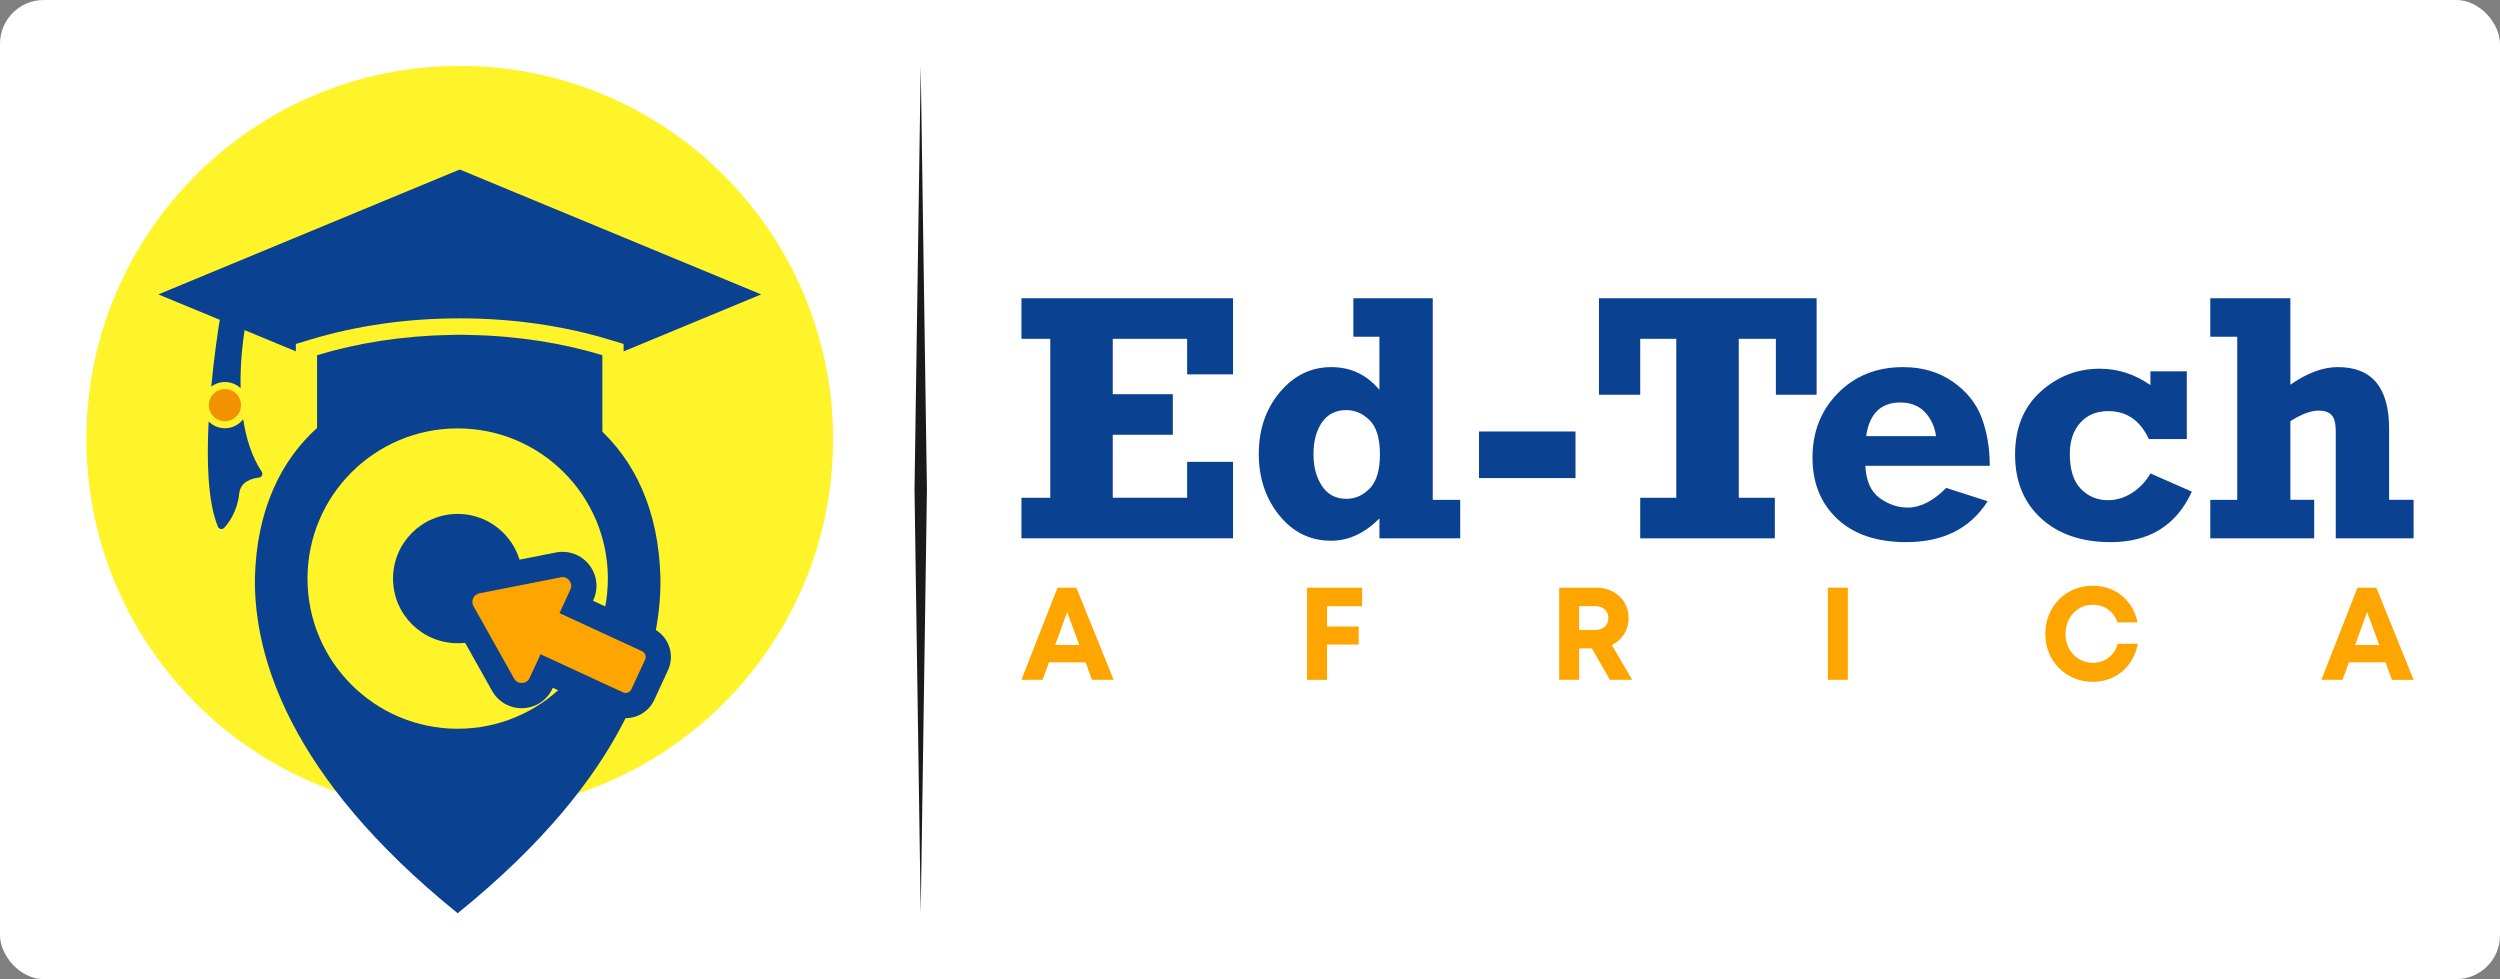
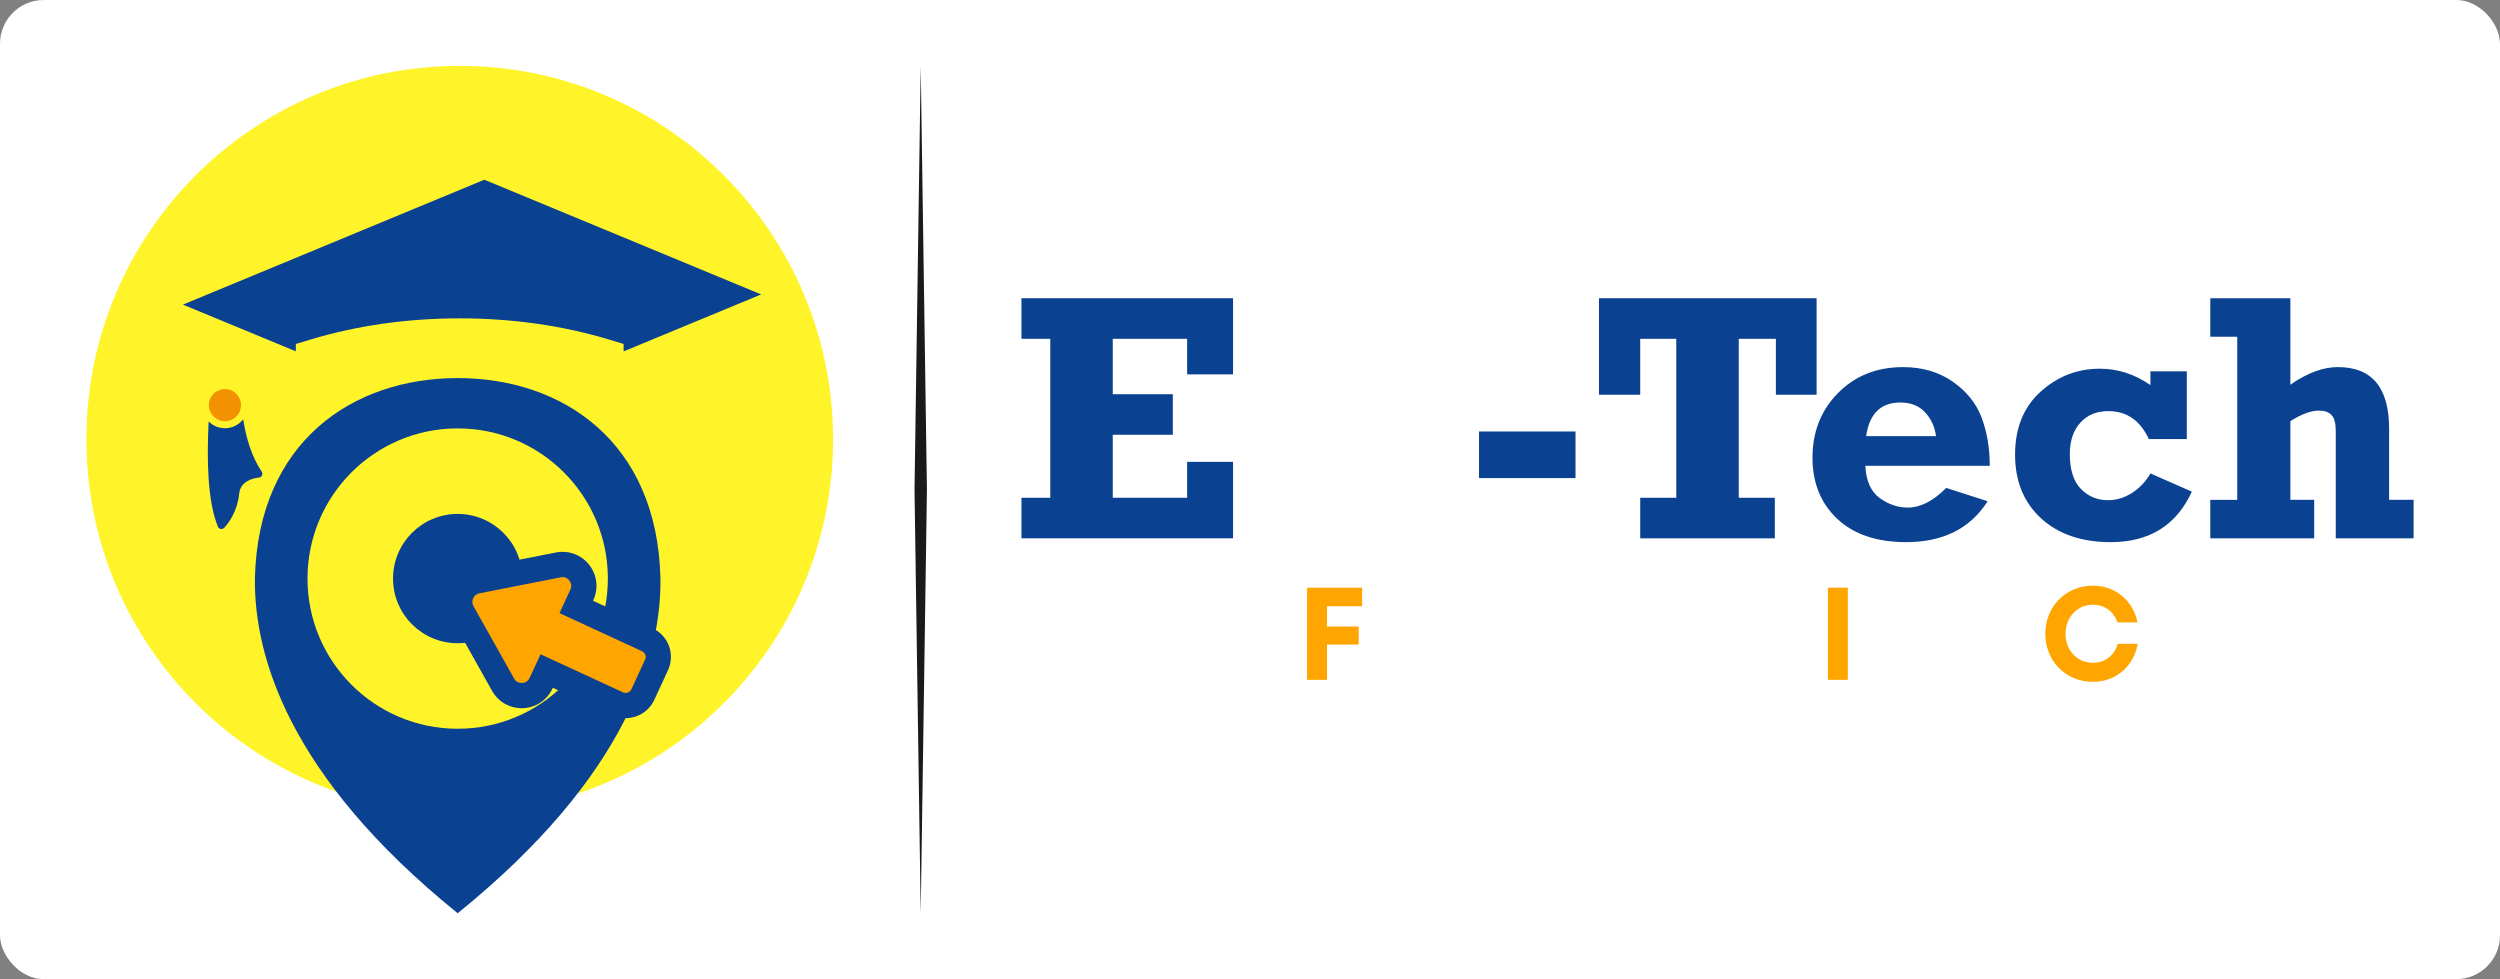
<svg xmlns="http://www.w3.org/2000/svg" xml:space="preserve" width="301.104mm" height="117.926mm" version="1.1" style="shape-rendering:geometricPrecision; text-rendering:geometricPrecision; image-rendering:optimizeQuality; fill-rule:evenodd; clip-rule:evenodd" viewBox="0 0 9100.86 3564.31">
  <rect x="0" y="0" width="9100.86" height="3564.31" fill="#808080" stroke="none" />
  <defs>
    <style type="text/css">
   
    .fil1 {fill:#FFF429}
    .fil0 {fill:white}
    .fil2 {fill:#0A4191;fill-rule:nonzero}
    .fil5 {fill:#1A1A1A;fill-rule:nonzero}
    .fil4 {fill:#F39200;fill-rule:nonzero}
    .fil3 {fill:#FEA500;fill-rule:nonzero}
   
  </style>
  </defs>
  <g id="Layer_x0020_1">
    <rect class="fil0" y="0" width="9100.86" height="3564.31" rx="159.32" ry="159.32" />
    <g id="_2871842906528">
      <g>
        <g>
          <path class="fil1" d="M1673.6 239.81c750.61,0 1359.11,608.5 1359.11,1359.11 0,750.61 -608.5,1359.11 -1359.11,1359.11 -750.61,-0.09 -1359.11,-608.5 -1359.11,-1359.11 0,-750.61 608.5,-1359.11 1359.11,-1359.11z" />
          <g>
            <circle class="fil2" cx="1666.12" cy="2106.21" r="235.34" />
            <path class="fil2" d="M2404.28 2106.21c-11.08,-499.55 -357.95,-729.91 -738.15,-729.91 -380.21,0 -727.07,230.36 -738.16,729.91 -2.84,274.69 116.51,715.98 738.16,1218.28 621.64,-502.3 740.99,-943.59 738.15,-1218.28zm-738.15 546.72c-301.93,0 -546.72,-244.88 -546.72,-546.72 0,-301.93 244.79,-546.72 546.72,-546.72 301.93,0 546.72,244.79 546.72,546.72 0,301.84 -244.7,546.72 -546.72,546.72z" />
            <g>
              <path class="fil3" d="M1683.56 2229.07l147.87 263.44c31.02,55.33 111.78,52.15 138.34,-5.5l20.45 -44.25 258.45 119.26c34.63,15.98 75.7,0.86 91.77,-33.77l49.75 -107.75c15.98,-34.63 0.86,-75.7 -33.77,-91.77l-258.45 -119.26 20.45 -44.25c26.63,-57.65 -23.37,-121.06 -85.58,-108.86l-296.35 58.34c-52.07,10.32 -78.79,68.23 -52.93,114.37z" />
              <path class="fil2" d="M2277.54 2614.44c-16.41,0 -32.82,-3.61 -48.2,-10.65l-216.69 -100.02 -1.2 2.49c-19.59,42.44 -60.75,69.94 -107.4,71.75 -46.74,1.89 -89.87,-22.34 -112.73,-63.07l-147.87 -263.43c-19.68,-34.97 -21.22,-75.95 -4.47,-112.39 16.84,-36.43 49.06,-61.78 88.41,-69.51l296.34 -58.34c45.88,-9.02 92.28,8.16 121.15,44.94 28.87,36.77 34.63,85.92 15.03,128.28l-1.12 2.49 216.69 100.01c27.92,12.89 49.15,35.83 59.8,64.7 10.65,28.87 9.37,60.15 -3.52,88.07l-49.75 107.75c-12.89,27.92 -35.83,49.15 -64.7,59.8 -12.89,4.81 -26.3,7.13 -39.79,7.13zm-309.84 -232.68l300.21 138.59c7.56,3.52 14.35,1.98 17.7,0.69 3.35,-1.2 9.54,-4.47 12.97,-12.03l49.75 -107.75c3.52,-7.56 1.98,-14.35 0.69,-17.7 -1.2,-3.35 -4.47,-9.54 -12.03,-12.98l-300.21 -138.59 39.7 -86.01c7.3,-15.9 -0.26,-28.35 -3.87,-32.91 -3.61,-4.64 -13.83,-14.95 -31.1,-11.51l-296.35 58.34c-10.14,1.98 -18.39,8.51 -22.68,17.87 -4.29,9.36 -3.87,19.85 1.12,28.87l0 0 147.87 263.44c8.59,15.29 23.11,16.32 28.95,16.15 5.84,-0.26 20.19,-2.49 27.58,-18.39l39.7 -86.09z" />
            </g>
            <g id="XMLID_26_">
-               <path id="XMLID_30_" class="fil2" d="M1154.2 1587.93l0 -294.97c146.93,-44.42 311.3,-70.63 484.43,-73.55 11.68,-0.6 23.11,-0.6 35.05,-0.6 11.43,0 23.11,0 34.71,0.6 173.13,2.92 337.59,29.21 484.43,73.55l0 294.63c-140.14,-134.04 -323.84,-207.59 -519.23,-207.59 -195.21,-0 -378.91,73.89 -519.39,207.93z" />
-               <path id="XMLID_29_" class="fil2" d="M2770.9 1071.71l-500.75 207.5 0 -27.06 -48.89 -14.86c-171.58,-52.07 -355.8,-78.36 -547.66,-78.36 -191.78,0 -376,26.29 -547.58,78.36l-49.06 14.86 0 26.89 -186.62 -77.33c-6.19,39.61 -16.5,120.29 -14.52,211.37 -14.95,-13.83 -34.97,-22.43 -56.88,-22.43 -18.73,0 -35.92,6.19 -49.92,16.58 10.57,-111.53 24.75,-204.24 30.33,-238.86 0.25,-1.46 0.86,-2.66 1.46,-3.87l-224.51 -92.79 1097.22 -454.7 1097.39 454.7z" />
+               <path id="XMLID_29_" class="fil2" d="M2770.9 1071.71l-500.75 207.5 0 -27.06 -48.89 -14.86c-171.58,-52.07 -355.8,-78.36 -547.66,-78.36 -191.78,0 -376,26.29 -547.58,78.36l-49.06 14.86 0 26.89 -186.62 -77.33l-224.51 -92.79 1097.22 -454.7 1097.39 454.7z" />
              <path id="XMLID_28_" class="fil2" d="M870.74 1797.06c-6.53,62.98 -36.35,104.39 -54.56,124.33 -6.7,7.3 -18.9,5.33 -22.77,-3.87 -37.12,-89.02 -41.33,-239.29 -33.85,-383.21 15.21,15.21 36.17,24.57 59.37,24.57 26.98,0 50.95,-12.8 66.33,-32.65 10.48,68.48 30.85,135.93 67.27,190.58 5.76,8.59 0.77,20.36 -9.54,21.57 -27.24,3.18 -67.79,15.29 -72.26,58.68z" />
              <path id="XMLID_27_" class="fil4" d="M818.85 1416.34c21.91,0 40.99,12.03 51.03,29.9 4.81,8.51 7.56,18.21 7.56,28.7 0,7.05 -1.29,13.75 -3.52,19.93 -8.16,22.51 -29.64,38.58 -54.99,38.58 -21.83,0 -40.82,-11.94 -50.87,-29.64 -4.9,-8.51 -7.73,-18.39 -7.73,-28.95 0,-13.66 4.72,-26.21 12.54,-36.17 10.65,-13.58 27.24,-22.34 45.97,-22.34z" />
            </g>
          </g>
        </g>
        <polygon class="fil5" points="3351.73,239.81 3374.33,1783.06 3351.73,3324.49 3329.14,1783.06 " />
        <g>
          <g>
            <polygon class="fil2" points="3718.45,1959.71 3718.45,1812.1 3823.36,1812.1 3823.36,1233.41 3718.45,1233.41 3718.45,1085.71 4488.74,1085.71 4488.74,1362.81 4321.62,1362.81 4321.62,1233.41 4050.8,1233.41 4050.8,1435.07 4269.46,1435.07 4269.46,1582.69 4050.8,1582.69 4050.8,1812.01 4321.62,1812.01 4321.62,1681.32 4488.74,1681.32 4488.74,1959.62 3718.45,1959.62 " />
-             <path class="fil2" d="M5315.65 1819.57l0 140.14 -294.03 -0 0 -72.43c-54.05,54.13 -112.65,81.2 -175.97,81.2 -75.78,0 -138.68,-30.76 -188.51,-92.37 -49.83,-61.61 -74.76,-136.1 -74.76,-223.65 0,-88.76 25.52,-163.68 76.64,-224.6 51.13,-60.92 113.5,-91.42 187.23,-91.42 70.8,0 129.22,27.58 175.28,82.74l0 -193.32 -94.86 0 0 -140.14 289.04 0 0 733.86 99.93 0zm-292.22 -165.23c0,-58.26 -12.46,-99.67 -37.38,-124.42 -24.92,-24.75 -53.27,-37.03 -85.15,-37.03 -38.15,0 -67.53,14.78 -88.24,44.34 -20.71,29.56 -31.1,68.4 -31.1,116.51 0,45.62 10.23,84.12 30.76,115.31 20.54,31.19 50.26,46.83 89.19,46.83 32.22,0 60.66,-12.63 85.15,-37.98 24.57,-25.43 36.77,-66.59 36.77,-123.56z" />
            <polygon class="fil2" points="5384.13,1740.44 5384.13,1570.74 5735.38,1570.74 5735.38,1740.35 5384.13,1740.35 " />
            <polygon class="fil2" points="5970.98,1959.71 5970.98,1812.1 6102.26,1812.1 6102.26,1233.41 5970.98,1233.41 5970.98,1436.96 5820.78,1436.96 5820.78,1085.71 6613.07,1085.71 6613.07,1436.96 6464.77,1436.96 6464.77,1233.41 6329.7,1233.41 6329.7,1812.1 6460.99,1812.1 6460.99,1959.71 " />
            <path class="fil2" d="M7084.95 1776.27l150.79 48.38c-63.24,99.24 -162.14,148.9 -296.52,148.9 -107.23,0 -190.92,-28.27 -250.98,-84.8 -60.14,-56.54 -90.13,-130.86 -90.13,-223.05 0,-93.83 31.02,-172.19 92.97,-235 61.95,-62.81 140.91,-94.26 236.89,-94.26 69.51,0 129.66,17.62 180.35,52.75 50.69,35.14 85.84,78.96 105.51,131.29 19.68,52.33 29.56,110.84 29.56,175.28l-452.98 0c2.92,55.25 20.45,94.43 52.5,117.46 32.05,23.03 65.91,34.54 101.47,34.54 46.31,0.08 93.22,-23.8 140.57,-71.49zm-37.12 -188.51c-4.47,-33.94 -17.79,-62.81 -39.78,-86.69 -22.08,-23.88 -52.15,-35.83 -90.22,-35.83 -71.23,0 -112.73,40.82 -124.42,122.53l254.42 -0z" />
            <path class="fil2" d="M7960.75 1351.47l0 246.94 -138.25 0c-31.45,-67.88 -80.68,-101.82 -147.61,-101.82 -42.7,0 -76.73,14.09 -102.08,42.44 -25.35,28.27 -37.98,66.07 -37.98,113.42 0,57.39 13.41,99.84 40.21,127.25 26.81,27.41 59.72,41.16 98.64,41.16 31.02,0 60.32,-8.85 87.98,-26.72 27.66,-17.88 49.83,-41.33 66.59,-70.71l150.79 66.33c-56.11,122.53 -154.58,183.79 -295.31,183.79 -105.94,0 -190.49,-28.87 -253.56,-86.69 -63.06,-57.82 -94.6,-135.07 -94.6,-231.82 0,-96.75 30.93,-173.13 92.71,-228.98 61.78,-55.93 133.69,-83.86 215.83,-83.86 65.73,0 127.16,19.93 184.13,59.72l0 -50.26 132.5 -0 0 -0.17z" />
            <path class="fil2" d="M8046.24 1959.71l0 -140.14 98.04 0 0 -593.72 -98.04 0 0 -140.14 291.53 0 0 314.73c61.18,-42.7 118.74,-64.1 172.79,-64.1 124.42,0 186.62,74.76 186.62,224.34l0 258.88 89.18 0 0 140.14 -283.37 -0 0 -390.17c0,-28.44 -5.16,-48.03 -15.38,-58.77 -10.23,-10.65 -25.69,-15.98 -46.23,-15.98 -28.87,0 -63.5,12.8 -103.62,38.32l0 286.46 86.69 0 0 140.14 -378.23 -0z" />
          </g>
          <g>
-             <path class="fil3" d="M3951.98 2411.23l-133.52 0 -23.03 63.58 -77.07 0 131.46 -335.44 68.57 0 135.67 335.44 -78.79 0 -23.29 -63.58zm-110.84 -63.24l87.99 0 -44.25 -119.95 -43.74 119.95z" />
            <polygon class="fil3" points="4830.79,2206.82 4830.79,2280.71 4946.1,2280.71 4946.1,2346.44 4830.79,2346.44 4830.79,2474.9 4758.19,2474.9 4758.19,2139.46 4958.56,2139.46 4958.56,2206.91 4830.79,2206.91 " />
-             <path class="fil3" d="M5795.09 2360.36l-46.57 0 0 114.45 -72.52 0 0 -335.44 135.41 0c67.19,0 117.28,46.31 117.28,110.93 0,43.9 -24.06,79.73 -61.18,97.69l74.24 126.82 -81.11 -0 -65.56 -114.45zm-46.57 -67.02l58.08 0c30.33,0 48.46,-18.21 48.46,-43.39 0,-25.09 -18.13,-43.48 -48.46,-43.48l-58.08 -0 0 86.87z" />
            <polygon class="fil3" points="6654.14,2139.37 6726.74,2139.37 6726.74,2474.81 6654.14,2474.81 " />
            <path class="fil3" d="M7618.87 2482.11c-98.46,0 -173.22,-75.53 -173.22,-174.59 0,-99.84 74.75,-175.37 173.22,-175.37 81.63,0 146.75,54.05 162.31,133.61l-72.78 -0c-13.75,-39.61 -47.26,-64.36 -89.53,-64.36 -56.79,0 -99.67,45.71 -99.67,106.11 0,60.4 42.88,105.34 99.67,105.34 44.16,0 78.19,-26.63 90.22,-69.17l73.12 -0c-15.12,82.92 -80.25,138.42 -163.34,138.42l0 0z" />
-             <path class="fil3" d="M8684.21 2411.23l-133.52 0 -23.03 63.58 -76.99 0 131.46 -335.44 68.57 0 135.67 335.52 -78.79 0 -23.37 -63.67zm-110.84 -63.24l87.98 0 -44.25 -119.95 -43.73 119.95z" />
          </g>
        </g>
      </g>
    </g>
  </g>
</svg>